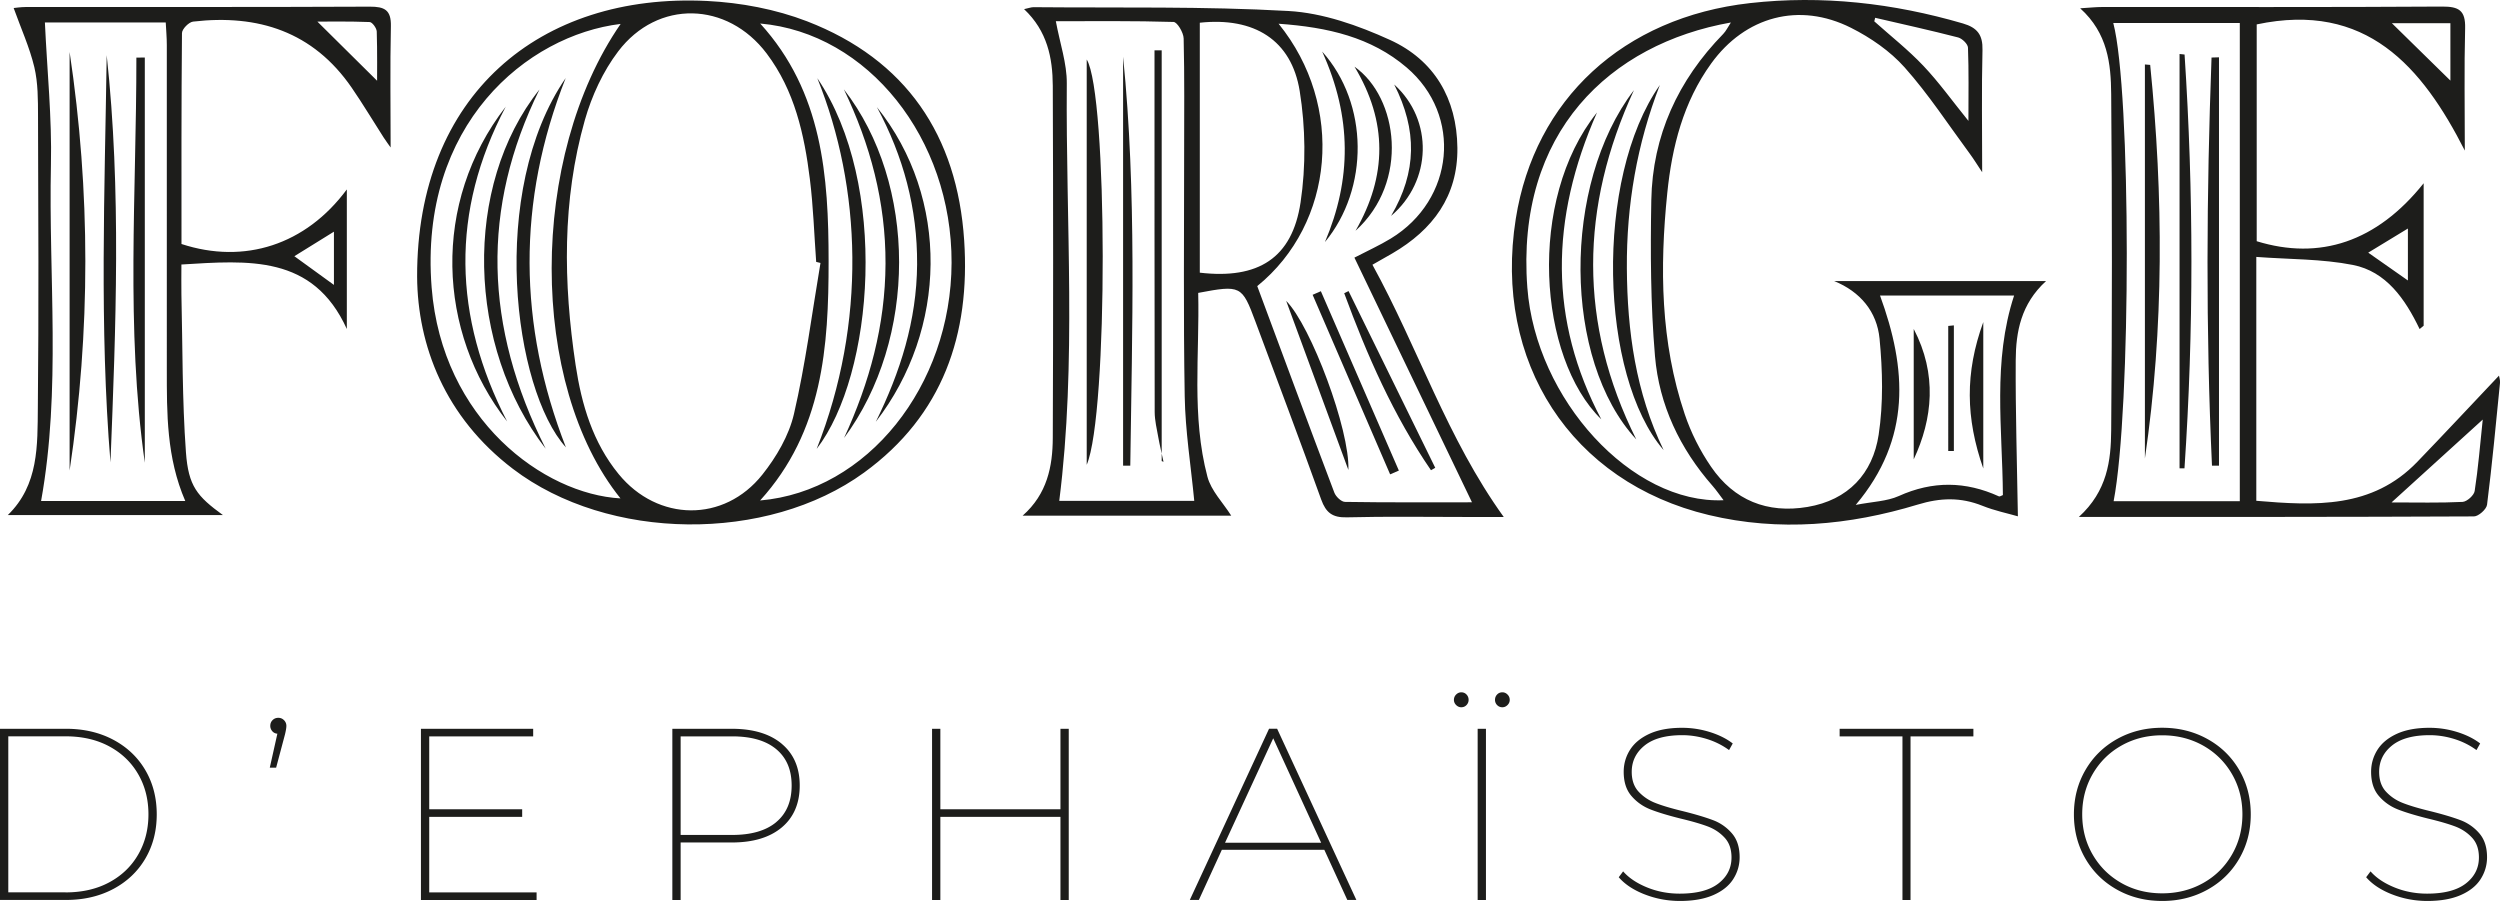
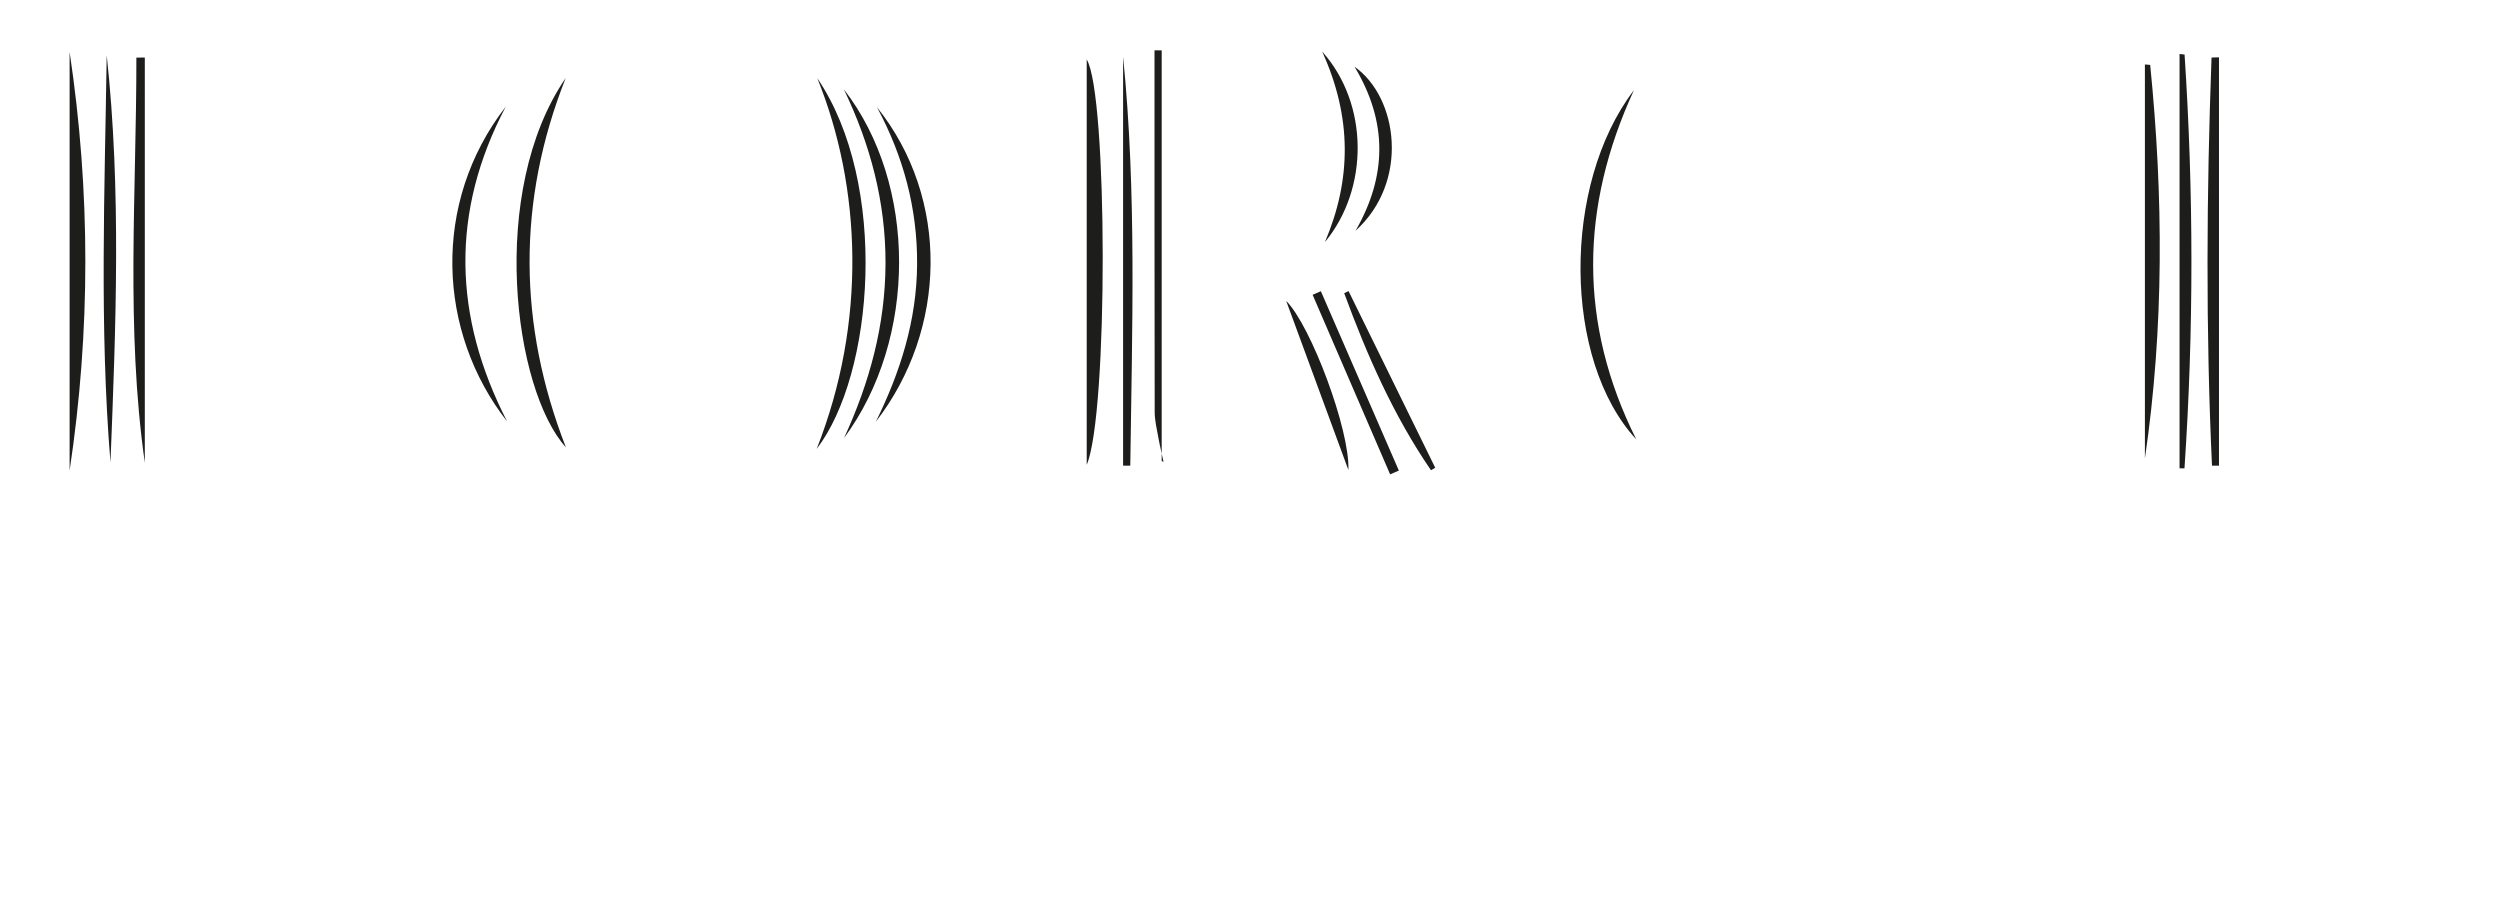
<svg xmlns="http://www.w3.org/2000/svg" id="Calque_2" viewBox="0 0 563.51 203.08">
  <defs>
    <style>.cls-1{fill:#1d1d1b}</style>
  </defs>
-   <path class="cls-1" d="M0 164.27h14.88c4.01 0 7.56.83 10.67 2.48 3.1 1.65 5.51 3.94 7.22 6.86 1.71 2.92 2.56 6.24 2.56 9.95s-.85 7.03-2.56 9.95c-1.71 2.92-4.12 5.21-7.22 6.86-3.11 1.65-6.66 2.48-10.67 2.48H0v-38.59Zm14.77 36.88c3.75 0 7.03-.75 9.84-2.26 2.81-1.51 4.99-3.59 6.53-6.26 1.54-2.66 2.32-5.69 2.32-9.07s-.77-6.4-2.32-9.07c-1.54-2.66-3.72-4.75-6.53-6.26-2.81-1.51-6.09-2.26-9.84-2.26H1.87v35.17h12.9ZM64.03 162.34c.35.37.52.79.52 1.27 0 .44-.11 1.1-.33 1.99l-1.98 7.44h-1.43l1.71-7.66c-.48-.04-.86-.23-1.16-.58-.29-.35-.44-.74-.44-1.19 0-.51.17-.94.52-1.29.35-.35.78-.52 1.29-.52s.95.18 1.3.55ZM120.95 201.15v1.71H94.88v-38.59h25.3v1.71H96.75v16.43h20.95v1.71H96.75v17.03h24.2ZM176.21 167.66c2.7 2.26 4.05 5.39 4.05 9.4s-1.35 7.19-4.05 9.45c-2.7 2.26-6.46 3.39-11.27 3.39h-11.52v12.96h-1.87v-38.59h13.4c4.81 0 8.57 1.13 11.27 3.39Zm-1.24 17.64c2.31-1.93 3.47-4.68 3.47-8.24s-1.16-6.26-3.47-8.19c-2.31-1.93-5.62-2.89-9.92-2.89h-11.63v22.22h11.63c4.3 0 7.61-.96 9.92-2.89ZM240.9 164.27v38.59h-1.87v-18.74h-27.07v18.74h-1.87v-38.59h1.87v18.14h27.07v-18.14h1.87ZM298.51 191.55h-23.1l-5.18 11.3h-2.04l17.86-38.59h1.82l17.86 38.59h-2.04l-5.18-11.3Zm-.72-1.6-10.8-23.54-10.86 23.54h21.66ZM328.22 158.92c-.33-.33-.5-.72-.5-1.16 0-.48.17-.88.5-1.21s.72-.5 1.16-.5c.48 0 .87.17 1.18.5.31.33.47.73.47 1.21 0 .44-.16.83-.47 1.16s-.71.5-1.18.5c-.44 0-.83-.17-1.16-.5Zm4.85 5.35h1.87v38.59h-1.87v-38.59Zm4.38-5.35a1.65 1.65 0 0 1-.47-1.16c0-.48.16-.88.47-1.21.31-.33.71-.5 1.19-.5.44 0 .83.17 1.16.5.33.33.5.73.5 1.21 0 .44-.17.83-.5 1.16s-.72.5-1.16.5c-.48 0-.87-.17-1.19-.5ZM370.69 201.59c-2.52-.99-4.46-2.28-5.82-3.86l.99-1.32c1.29 1.47 3.08 2.67 5.38 3.61s4.75 1.41 7.36 1.41c3.86 0 6.77-.76 8.74-2.29 1.96-1.52 2.95-3.48 2.95-5.87 0-1.84-.51-3.32-1.54-4.44-1.03-1.12-2.3-1.97-3.8-2.54-1.51-.57-3.57-1.17-6.17-1.79-2.79-.7-5.04-1.38-6.73-2.04-1.69-.66-3.13-1.67-4.3-3.03-1.18-1.36-1.76-3.18-1.76-5.46 0-1.8.48-3.45 1.43-4.96.96-1.51 2.42-2.71 4.38-3.61 1.97-.9 4.42-1.35 7.36-1.35 2.1 0 4.16.31 6.2.94 2.04.63 3.78 1.49 5.21 2.59l-.83 1.49c-1.51-1.1-3.19-1.94-5.04-2.51-1.86-.57-3.68-.85-5.49-.85-3.75 0-6.59.78-8.52 2.34-1.93 1.56-2.89 3.54-2.89 5.93 0 1.87.52 3.37 1.57 4.49s2.33 1.98 3.86 2.56c1.52.59 3.57 1.2 6.15 1.82 2.79.7 5.03 1.37 6.73 2.01a10.4 10.4 0 0 1 4.27 2.98c1.16 1.34 1.74 3.13 1.74 5.38 0 1.8-.49 3.45-1.46 4.96-.97 1.51-2.47 2.7-4.49 3.58-2.02.88-4.52 1.32-7.5 1.32-2.79 0-5.45-.5-7.97-1.49ZM428.83 165.98h-14.17v-1.71h30.15v1.71h-14.17v36.88h-1.82v-36.88ZM477.2 200.54c-3.03-1.69-5.41-4.02-7.14-7-1.73-2.98-2.59-6.3-2.59-9.98s.86-7 2.59-9.98c1.73-2.98 4.11-5.31 7.14-7 3.03-1.69 6.42-2.54 10.17-2.54s7.15.85 10.2 2.54c3.05 1.69 5.44 4.02 7.17 7 1.73 2.98 2.59 6.3 2.59 9.98s-.86 7-2.59 9.98c-1.73 2.98-4.12 5.31-7.17 7-3.05 1.69-6.45 2.54-10.2 2.54s-7.14-.85-10.17-2.54Zm19.38-1.49c2.76-1.54 4.92-3.67 6.5-6.4 1.58-2.72 2.37-5.75 2.37-9.1s-.79-6.38-2.37-9.1c-1.58-2.72-3.75-4.85-6.5-6.4-2.76-1.54-5.83-2.31-9.21-2.31s-6.44.77-9.18 2.31-4.9 3.68-6.48 6.4-2.37 5.75-2.37 9.1.79 6.38 2.37 9.1c1.58 2.72 3.74 4.85 6.48 6.4s5.8 2.31 9.18 2.31 6.45-.77 9.21-2.31ZM539.16 201.59c-2.52-.99-4.46-2.28-5.82-3.86l.99-1.32c1.29 1.47 3.08 2.67 5.38 3.61s4.75 1.41 7.36 1.41c3.86 0 6.77-.76 8.74-2.29 1.96-1.52 2.95-3.48 2.95-5.87 0-1.84-.51-3.32-1.54-4.44-1.03-1.12-2.3-1.97-3.8-2.54-1.51-.57-3.57-1.17-6.17-1.79-2.79-.7-5.04-1.38-6.73-2.04-1.69-.66-3.13-1.67-4.3-3.03-1.18-1.36-1.76-3.18-1.76-5.46 0-1.8.48-3.45 1.43-4.96.96-1.51 2.42-2.71 4.38-3.61 1.97-.9 4.42-1.35 7.36-1.35 2.1 0 4.16.31 6.2.94 2.04.63 3.78 1.49 5.21 2.59l-.83 1.49c-1.51-1.1-3.19-1.94-5.04-2.51-1.86-.57-3.68-.85-5.49-.85-3.75 0-6.59.78-8.52 2.34s-2.89 3.54-2.89 5.93c0 1.87.52 3.37 1.57 4.49s2.33 1.98 3.86 2.56c1.52.59 3.57 1.2 6.15 1.82 2.79.7 5.03 1.37 6.73 2.01a10.4 10.4 0 0 1 4.27 2.98c1.16 1.34 1.74 3.13 1.74 5.38 0 1.8-.49 3.45-1.46 4.96-.97 1.51-2.47 2.7-4.49 3.58-2.02.88-4.52 1.32-7.5 1.32-2.79 0-5.45-.5-7.97-1.49Z" />
  <g>
-     <path class="cls-1" d="M309.35 59.67c10.35 18.85 16.82 39.12 29.6 56.86h-8.2c-9.06 0-18.13-.15-27.18.08-3.24.08-4.7-1.05-5.77-4.02-4.82-13.42-9.86-26.75-14.83-40.12-3.02-8.12-3.29-8.26-12.89-6.45.34 13.78-1.54 27.77 2.08 41.44.84 3.17 3.52 5.85 5.36 8.77h-47.01c5.54-4.89 6.76-11.1 6.79-17.53.11-26.45.1-52.91 0-79.36-.03-6.28-1.23-12.34-6.47-17.28 1.08-.23 1.62-.45 2.15-.44 19.16.18 38.35-.22 57.46.86 7.75.44 15.71 3.26 22.87 6.52 9.97 4.54 15.07 13.22 15.19 24.32.12 10.91-5.54 18.47-14.65 23.79-1.26.73-2.53 1.45-4.49 2.56ZM237.99 4.78c.93 5.02 2.51 9.53 2.47 14.02-.25 31.36 2.26 62.8-1.7 94.1h30.43c-.77-8.04-2.02-15.79-2.15-23.56-.32-18.27-.12-36.55-.13-54.83 0-8.62.1-17.24-.11-25.85-.03-1.31-1.44-3.68-2.27-3.71-8.85-.27-17.71-.17-26.54-.17Zm50.22.58c14.97 18.47 12.59 44.99-4.82 59.13 5.74 15.46 11.5 31.02 17.37 46.54.34.91 1.57 2.09 2.41 2.1 9.43.15 18.87.09 28.62.09-8.99-18.71-17.7-36.83-26.5-55.15 2.98-1.55 5.67-2.76 8.18-4.29 14.37-8.74 16.23-27.79 3.59-38.57-7.99-6.82-17.74-9.07-28.85-9.86Zm-17.77-.24v56.34c13.17 1.54 20.82-3.27 22.71-15.82 1.23-8.2 1.13-16.92-.19-25.11C291.11 9 282.69 3.81 270.44 5.12ZM413.39 63.35h47.8c-5.68 5.19-6.8 11.46-6.84 17.86-.07 11.55.3 23.1.49 35.17-2.29-.66-5.25-1.27-8.01-2.38-4.89-1.95-9.44-1.83-14.59-.26-15.41 4.68-31.2 6.14-47.06 2.35-31.04-7.41-48.63-34.51-43.52-66.77C345.92 22.38 365.91 3.91 394.45.7c16.3-1.83 32.28 0 48.01 4.59 3.21.94 4.49 2.55 4.4 5.98-.22 8.88-.07 17.76-.07 27.55-1.12-1.68-1.88-2.94-2.76-4.13-4.84-6.55-9.32-13.44-14.72-19.5-3.27-3.67-7.65-6.69-12.08-8.92-11.69-5.88-23.85-2.57-31.52 8.04-6.29 8.7-8.84 18.76-9.9 29.21-1.72 16.82-1.53 33.58 3.93 49.82 1.4 4.17 3.46 8.26 5.95 11.88 5.18 7.56 12.67 10.57 21.72 9.05 9.18-1.54 14.72-7.5 16.05-16.29 1.07-7.08.89-14.48.2-21.64-.58-6.05-4.31-10.59-10.26-13Zm-24.89 49.4c-.91-1.19-1.63-2.26-2.47-3.22-7.38-8.4-12.05-18.24-12.99-29.26-.99-11.65-1.04-23.42-.83-35.12.26-14.59 6.03-27.07 16.22-37.51.63-.65 1.03-1.52 1.72-2.57-27.2 4.82-48.53 24.73-45.88 59.76 1.9 25.19 23.58 48.87 44.24 47.92Zm35.26-46.15c6.03 16.48 7.15 32.21-5.47 47.21 3.77-.74 7-.79 9.7-2 7.64-3.45 15.07-3.35 22.59.08.18.08.52-.17.88-.3-.1-14.96-2.36-30.06 2.53-44.98h-30.23ZM422.67 4l-.2.81c3.71 3.32 7.65 6.42 11.06 10.02 3.5 3.69 6.48 7.87 10.16 12.42 0-6 .1-11.26-.1-16.51-.03-.82-1.31-2.06-2.22-2.3-6.2-1.6-12.46-2.98-18.7-4.43ZM94.02 62.39C93.93 21.46 121.64-1.64 159.38.22c7.59.37 15.47 1.86 22.53 4.58 22.33 8.63 33.86 25.74 35.42 49.39 1.4 21.15-4.79 39.41-22.56 52.33-21.86 15.9-57.66 15.53-79.15-.83-15.36-11.69-21.5-27.85-21.6-43.31Zm90.92-3.12-.97-.24c-.45-6.22-.65-12.47-1.42-18.65-1.25-10.09-3.44-19.97-9.74-28.32-8.88-11.76-24.57-12.2-33.47-.47-3.41 4.49-5.96 10.02-7.51 15.47-5.15 18.17-4.86 36.71-2.08 55.24 1.34 8.9 3.87 17.45 9.7 24.57 8.81 10.76 23.75 10.98 32.39.11 3.16-3.97 5.99-8.8 7.12-13.67 2.6-11.21 4.06-22.68 5.98-34.05ZM139.9 5.39c-21.09 2.55-45.49 22.65-42.61 59.38 2.34 29.85 25.31 46.62 42.57 47.57-20.7-25.73-20.68-76.97.04-106.95Zm31.45-.09c14.08 15.45 15.41 34.51 15.42 53.58.01 19.17-1.26 38.33-15.44 53.93 24.17-2.09 43.07-25.82 43.16-53.58.09-27.94-18.81-51.79-43.15-53.93ZM468.59 116.51c6.42-5.84 7.23-12.72 7.28-19.51.21-25.26.22-50.53 0-75.8-.06-6.79-.76-13.71-6.99-19.33 2.14-.13 3.53-.29 4.93-.29 25.55-.02 51.09.07 76.64-.1 3.8-.02 5.3.87 5.2 4.88-.23 9.01-.07 18.04-.07 27.58C545.94 14.98 533.32.29 508.67 5.5v48.87c14.18 4.37 27.06.18 37.63-13.06v32.11l-.91.75c-3.27-6.83-7.57-12.98-15.03-14.45-7-1.38-14.29-1.25-21.78-1.81v54.97c13.26 1.13 26.13 1.77 36.29-8.78 6.15-6.38 12.19-12.86 18.41-19.43.06.37.29 1.01.23 1.62-.91 9.17-1.77 18.34-2.92 27.48-.13 1.02-1.93 2.63-2.96 2.63-29.25.14-58.5.12-89.02.12Zm36.27-3.54V5.18h-28.52c4.04 15.35 4.05 87.09.08 107.79h28.44Zm54.76-18.4c-7.08 6.43-13.59 12.35-20.56 18.68 5.71 0 10.87.13 16.01-.12.99-.05 2.58-1.48 2.73-2.45.79-5.09 1.2-10.24 1.82-16.12Zm-5.99-75.13-1.3 1.39V5.23h-13.19c4.23 4.15 9.36 9.18 14.49 14.21Zm-10.88 32.07c-3.38 2.05-6.12 3.72-8.94 5.44 2.96 2.08 5.77 4.05 8.94 6.27V51.5ZM78.17 74.14c-7.64-16.79-22.2-15.43-37.28-14.52 0 2.36-.04 4.54 0 6.71.28 11.87.16 23.77 1.02 35.61.56 7.67 2.52 9.92 8.34 14.16H1.76c7.01-6.81 6.68-15.73 6.77-24.34.22-21.84.11-43.69.04-65.54-.01-3.71.01-7.52-.83-11.08-1.07-4.47-3.01-8.73-4.66-13.33.26-.02 1.5-.22 2.74-.23 25.84-.02 51.68.04 77.52-.08 3.32-.01 4.85.72 4.77 4.39-.2 9.15-.06 18.31-.06 27.35-.34-.49-.98-1.34-1.56-2.23-2.41-3.74-4.69-7.58-7.21-11.24-8.69-12.63-21.1-16.6-35.75-14.9-.96.11-2.51 1.68-2.51 2.59-.15 15.88-.11 31.76-.11 47.54 14.19 4.65 28.02.19 37.27-12.3v31.45ZM10.12 5.07c.5 10.88 1.6 21.49 1.36 32.06-.55 25.24 2.32 50.6-2.22 75.8h32.5c-4.24-9.81-4.16-19.76-4.16-29.71V10.15c0-1.71-.16-3.42-.24-5.08H10.12Zm76.24 14.48-1.37 1.46c0-4.64.07-9.27-.07-13.9-.02-.76-1.01-2.12-1.59-2.14-4.67-.18-9.34-.1-11.79-.1 4.52 4.48 9.68 9.59 14.83 14.69ZM75.27 64.22v-12c-3.24 2.01-6.04 3.75-8.92 5.53l8.92 6.47Z" />
    <path class="cls-1" d="M244.95 104.77V13.41c4.74 7.72 4.88 79.98 0 91.36ZM261.85 11.37v92.56l.41.16c-.39-1.83-.84-3.65-1.17-5.49-.34-1.9-.81-3.82-.82-5.73-.05-27.17-.04-54.34-.04-81.52h1.61ZM253.15 104.97V12.79c3.08 30.71 2.02 61.45 1.62 92.18h-1.62ZM298.02 11.62c10.54 11.75 10.59 30.91.62 42.95 5.99-14.06 6.14-28.1-.62-42.95ZM297.73 65.64c5.86 13.48 11.72 26.95 17.58 40.43l-1.97.85c-5.82-13.49-11.65-26.98-17.47-40.47l1.86-.81ZM322.54 105.98c-8.46-12.34-14.41-25.92-19.55-39.89l.98-.48c6.51 13.28 13.03 26.55 19.54 39.83l-.96.55Z" />
    <path class="cls-1" d="M305.54 52.02c7.14-12.38 7.24-24.61-.23-36.99 9.85 6.94 12.42 25.96.23 36.99ZM303.93 105.93c-4.53-12.32-9.06-24.63-14.02-38.11 5.59 5.6 14.39 29.13 14.02 38.11Z" />
-     <path class="cls-1" d="M313.55 48.67c5.85-9.95 5.9-19.38.71-29.62 8.87 8.01 8.52 21.77-.71 29.62ZM374.99 101.46c-14.43-16.74-15.67-61.19-.85-82.3-5.17 13.3-7.53 27.08-7.44 41.29.09 14.19 2 28.03 8.29 41.01Z" />
    <path class="cls-1" d="M368.82 99.04c-16.54-17.86-16.8-57.42-.52-78.72-12.15 26.32-12.55 52.57.52 78.72Z" />
-     <path class="cls-1" d="M359.97 25.36c-10.62 24.08-10.83 46.84.97 69.16-14.24-13.88-16.77-49.44-.97-69.16ZM447.04 72.6v33c-3.97-11.36-4.15-21.56 0-33ZM431.36 74.15c5.32 10.17 4.28 20.24 0 29.39V74.15ZM440.41 73.34v28.32h-1.27V73.47l1.27-.13ZM123 101.14c-17.77-22.96-18.76-59.2-1.4-80.97-13.19 26.75-12.49 53.38 1.4 80.97Z" />
    <path class="cls-1" d="M127.51 17.59c-11.03 27.87-10.7 55.68.05 83.25-11.83-13.08-17.55-57.75-.05-83.25Z" />
    <path class="cls-1" d="M114.31 95C98.57 74.89 97.23 45.68 114 24.04c-12.5 23.72-11.85 47.32.31 70.96ZM184.22 17.62c16.18 23.87 12.79 66.76-.14 83.56 11.27-28.5 10.13-58.87.14-83.56Z" />
    <path class="cls-1" d="M190.25 98.73c5.76-12.49 9.3-25.46 9.35-39.31.05-13.87-3.42-26.86-9.39-39.28 16.6 21.38 16.59 56.25.04 78.59Z" />
    <path class="cls-1" d="M197.66 24.15c16.5 20.61 15.84 50.1-.25 70.92 5.53-11.2 9.22-22.83 9.31-35.47.08-12.64-3.09-24.35-9.06-35.45ZM500.17 12.92v92.05h-1.58c-1.42-30.66-1.23-61.33-.1-92l1.67-.05ZM484.66 14.63c2.97 29.58 3.15 59.15-1.19 88.71V14.53l1.19.1ZM492.41 12.29c2.05 31.09 2.08 62.19-.02 93.28h-1.11v-93.4l1.13.12ZM24.05 12.44c3.31 30.56 2.06 61.17.85 91.79-2.51-30.57-1.29-61.18-.85-91.79ZM15.69 11.72c4.72 31.47 4.74 62.9 0 94.34V11.72ZM32.64 104.3c-4.32-30.36-1.88-60.86-1.9-91.31l1.9-.03v91.34Z" />
  </g>
</svg>